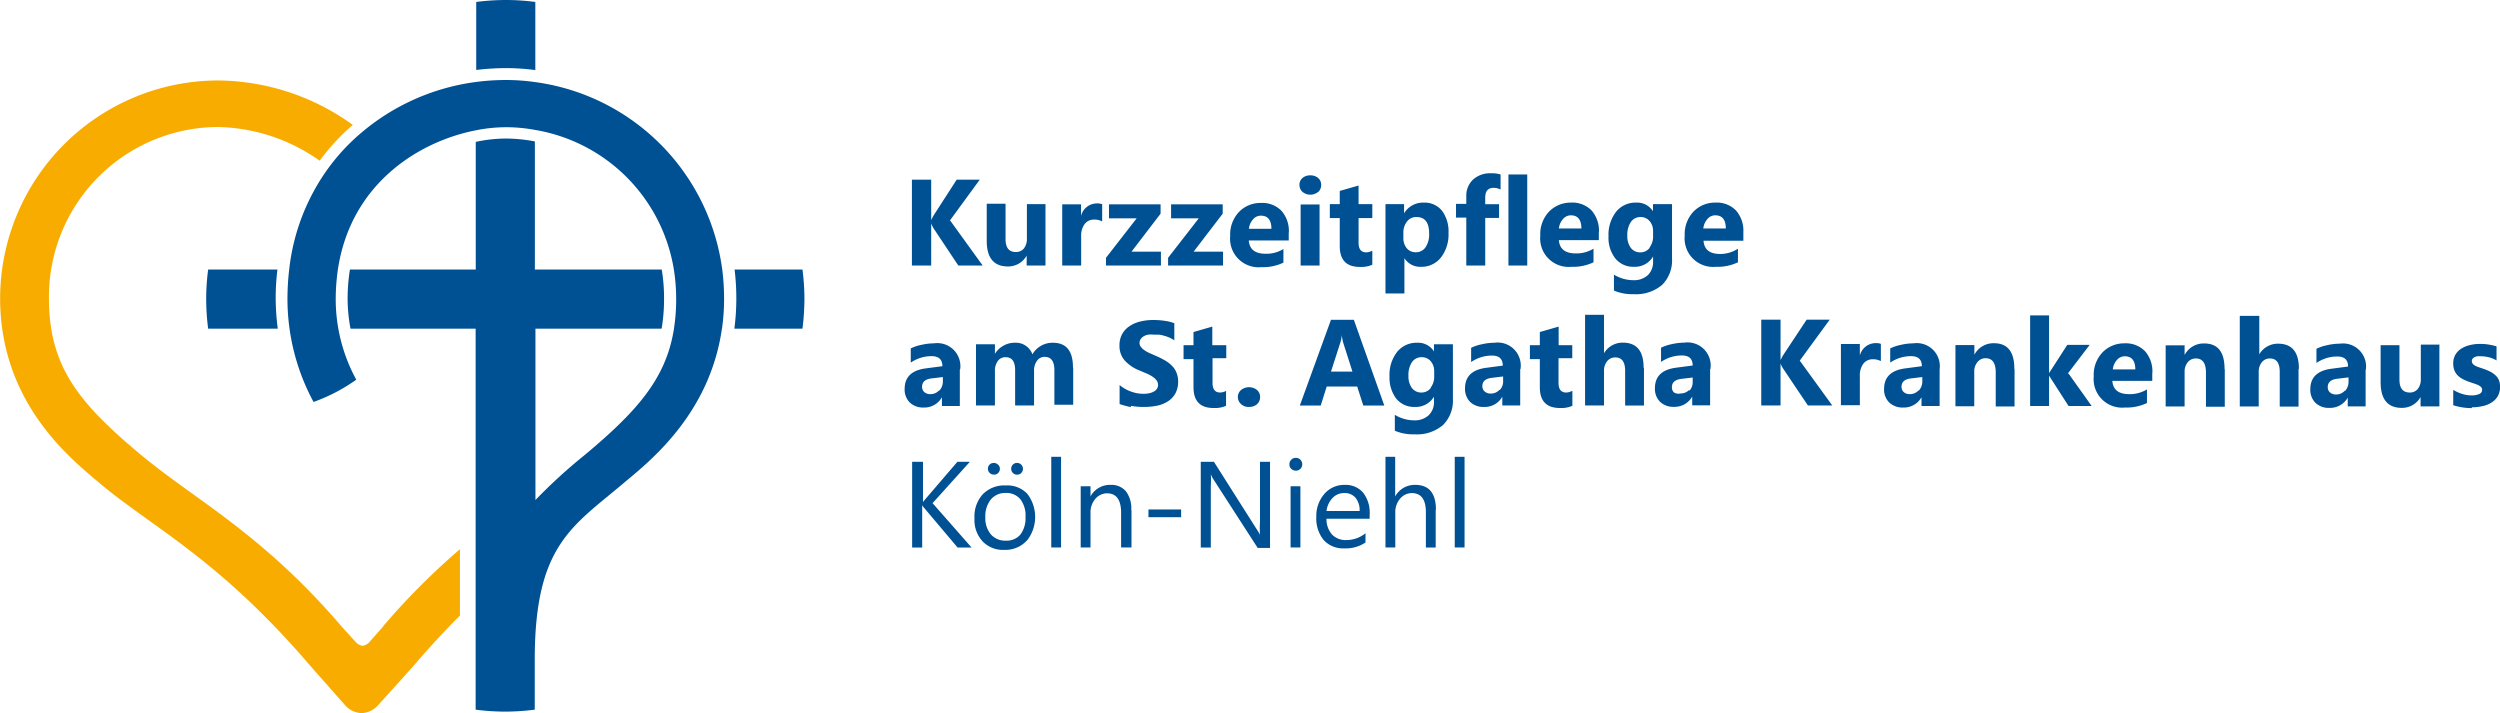
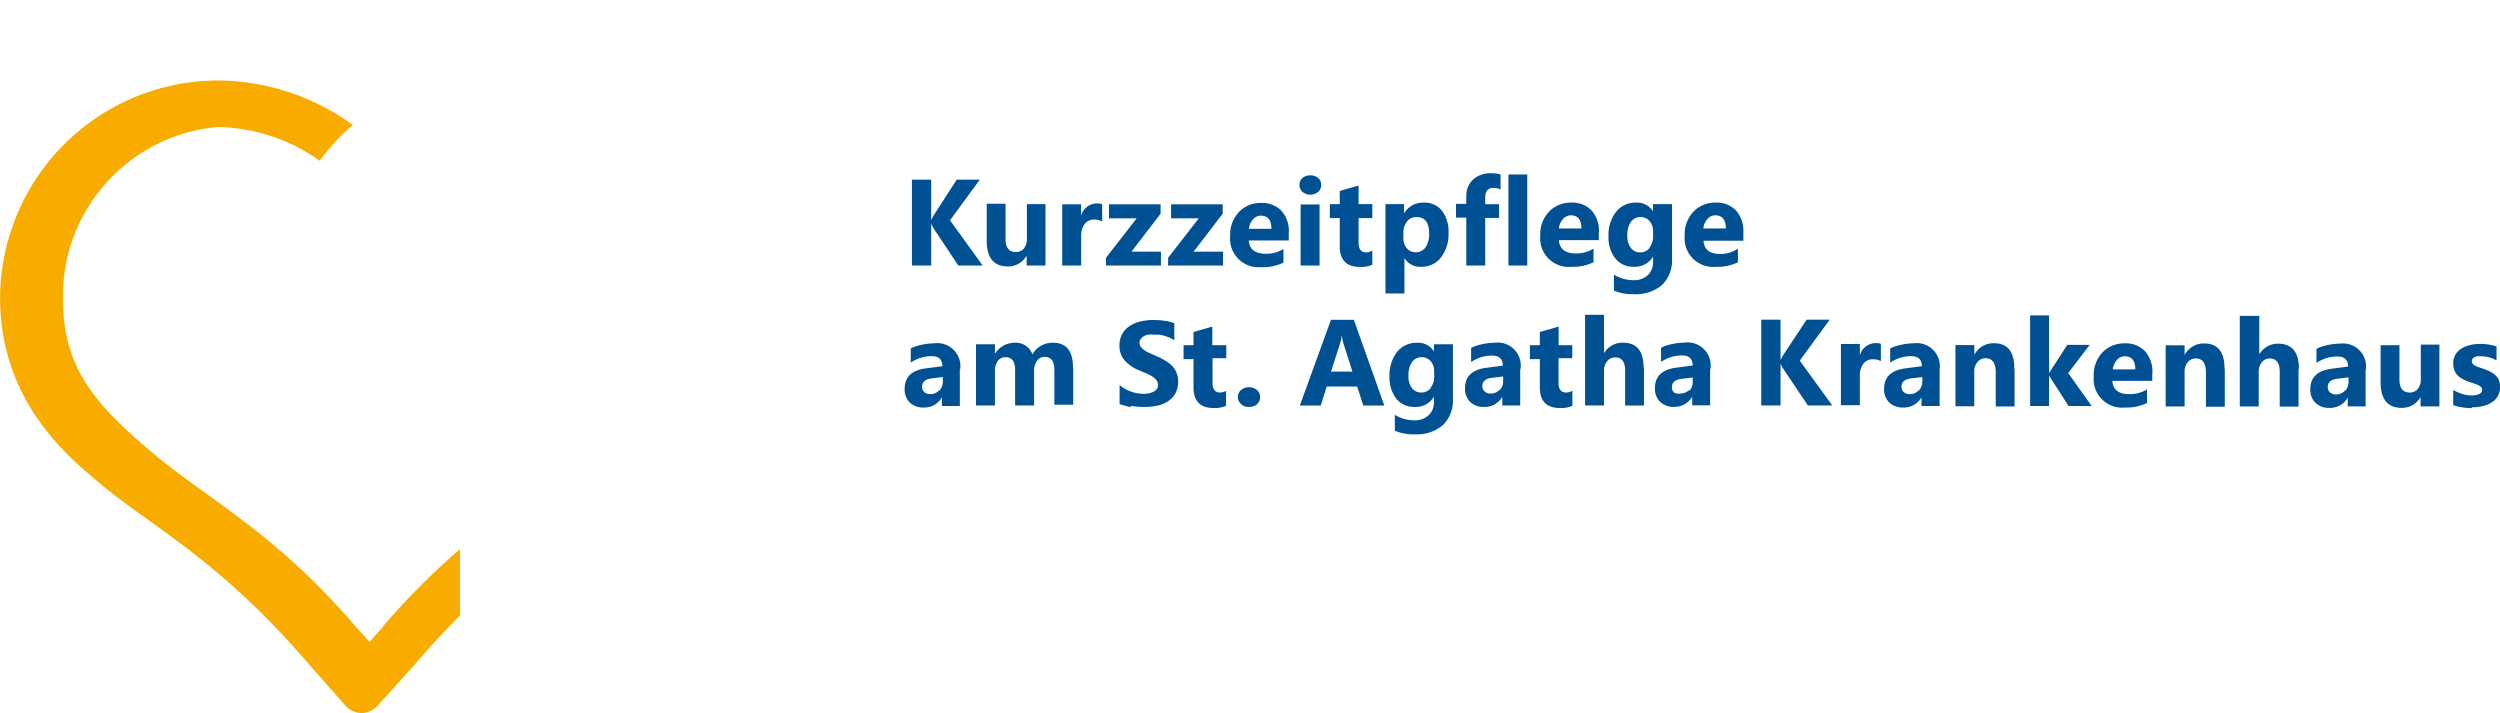
<svg xmlns="http://www.w3.org/2000/svg" id="Ebene_1" data-name="Ebene 1" viewBox="0 0 216.55 61.76">
  <defs>
    <style>.cls-1{fill:#005094;}.cls-2{fill:#f8ac00;}</style>
  </defs>
-   <path class="cls-1" d="M643.67,379.93a20.08,20.08,0,0,0-.17-2.58h-5.88a20.55,20.55,0,0,1,.15,2.49,20.16,20.16,0,0,1-.17,2.63h5.9a21.52,21.52,0,0,0,.17-2.54Zm-7.14,2.53a18.42,18.42,0,0,0,.18-2.63,20.29,20.29,0,0,0-.16-2.49,18.9,18.9,0,0,0-16.21-16.23,18,18,0,0,0-2.54-.18,20.08,20.08,0,0,0-2.58.17,19.22,19.22,0,0,0-10.82,5.2,17.77,17.77,0,0,0-1.93,2.21,18.33,18.33,0,0,0-3.43,8.83,22.17,22.17,0,0,0-.15,2.48,18.79,18.79,0,0,0,2.26,9h0a16.06,16.06,0,0,0,1.9-.83,16.31,16.31,0,0,0,1.8-1.1h0a14.57,14.57,0,0,1-1.78-7h0a18,18,0,0,1,.18-2.49c1.09-7.46,7-11.16,12-12.12a13.27,13.27,0,0,1,2.58-.26,13.73,13.73,0,0,1,2.54.24,14.63,14.63,0,0,1,12,12.15,16.55,16.55,0,0,1,.19,2.49,16.73,16.73,0,0,1-.2,2.63c-.69,4.29-3.21,7.11-7.72,10.88a46.34,46.34,0,0,0-4.27,3.9V382.47h10.93a15.4,15.4,0,0,0,.21-2.63,15,15,0,0,0-.2-2.49H620.32v-11.1a13.58,13.58,0,0,0-2.54-.25,12.57,12.57,0,0,0-2.58.29v11.06H604.3a16.21,16.21,0,0,0-.2,2.49,14.38,14.38,0,0,0,.25,2.63h10.84v33h0a19.58,19.58,0,0,0,2.54.17,20.08,20.08,0,0,0,2.58-.17h0v-4.33h0c0-10,3.3-11.55,7.85-15.42,2.15-1.8,7.33-5.9,8.37-13.3Zm-37.64-2.63h0v0Zm18.93-19.93a19.7,19.7,0,0,1,2.54.17v-5.9a19.58,19.58,0,0,0-2.54-.17,20.08,20.08,0,0,0-2.58.17v5.89a22.06,22.06,0,0,1,2.58-.16Zm-19.77,22.57a21,21,0,0,1-.18-2.63,20.55,20.55,0,0,1,.15-2.49h-6a19.58,19.58,0,0,0-.17,2.54,20.08,20.08,0,0,0,.17,2.58Z" transform="translate(-573.99 -354)" />
-   <path class="cls-2" d="M607.21,408.23,606,409.6a1,1,0,0,1-.6.34,1,1,0,0,1-.61-.34l-1.24-1.37c-6.91-8.06-12.69-10.94-17.41-14.88-5.37-4.49-7.91-7.63-7.91-13.52A14.7,14.7,0,0,1,592.9,365a15.79,15.79,0,0,1,8.78,2.92,19.11,19.11,0,0,1,2.36-2.65l.51-.45a20.18,20.18,0,0,0-11.65-3.85A18.91,18.91,0,0,0,574,379.83c0,9.09,6.16,13.93,8.51,15.93,4.55,3.87,10.39,6.57,18.43,16l3,3.39a2,2,0,0,0,1.37.62,2,2,0,0,0,1.37-.62l3.06-3.39c1.43-1.68,2.79-3.14,4.09-4.44v-5.75a61.46,61.46,0,0,0-6.65,6.67Z" transform="translate(-573.99 -354)" />
-   <path class="cls-1" d="M654.79,397.56,658,394h-1.08l-2.78,3.24a3.11,3.11,0,0,0-.2.25h0V394H653v7.43h.87v-3.66h0a2,2,0,0,0,.2.26l2.87,3.4h1.21l-3.4-3.87Zm8.19,3.22a3.3,3.3,0,0,0,0-4,2.36,2.36,0,0,0-1.85-.73,2.61,2.61,0,0,0-2,.75,2.86,2.86,0,0,0-.73,2.09,2.73,2.73,0,0,0,.7,2,2.44,2.44,0,0,0,1.88.74,2.52,2.52,0,0,0,1.92-.77Zm-.6-3.53a2.33,2.33,0,0,1,.44,1.53,2.35,2.35,0,0,1-.44,1.52,1.55,1.55,0,0,1-1.27.53,1.64,1.64,0,0,1-1.29-.54,2.17,2.17,0,0,1-.48-1.49,2.31,2.31,0,0,1,.48-1.54,1.62,1.62,0,0,1,1.29-.56,1.57,1.57,0,0,1,1.27.55Zm.07-2.28a.51.51,0,0,0,0-.72.5.5,0,0,0-.37-.15.48.48,0,0,0-.35.14.49.49,0,0,0-.15.36.5.5,0,0,0,.15.37.51.51,0,0,0,.72,0Zm-2,0a.49.49,0,0,0,.15-.36.46.46,0,0,0-.16-.36.51.51,0,0,0-.37-.15.52.52,0,0,0-.36.14.51.51,0,0,0,0,.72.51.51,0,0,0,.37.15.46.46,0,0,0,.37-.14Zm5.45-1.4h-.85v7.85h.85v-7.85Zm6.08,4.61a2.46,2.46,0,0,0-.46-1.62,1.64,1.64,0,0,0-1.33-.56,1.91,1.91,0,0,0-1.74,1h0v-.88h-.85v5.3h.85v-3a1.76,1.76,0,0,1,.42-1.21,1.34,1.34,0,0,1,1-.48c.82,0,1.23.56,1.23,1.69v3H672v-3.24Zm4.32-.05h-2.83v.67h2.83v-.67ZM684,394h-.87v5.23a8.71,8.71,0,0,0,0,1.09h0a4.15,4.15,0,0,0-.3-.5L679.14,394H678v7.43h.87v-5.36a7.34,7.34,0,0,0,0-1h0a2.32,2.32,0,0,0,.24.47l3.82,5.92H684V394Zm2.63.61a.53.53,0,0,0,.16-.39.58.58,0,0,0-.16-.4.54.54,0,0,0-.4-.16.53.53,0,0,0-.39.16.54.54,0,0,0-.16.4.5.5,0,0,0,.16.39.57.57,0,0,0,.39.16.54.54,0,0,0,.4-.16Zm0,1.51h-.85v5.3h.85v-5.3Zm6,2.42a2.8,2.8,0,0,0-.57-1.87,2,2,0,0,0-1.61-.67,2.25,2.25,0,0,0-1.74.78,2.89,2.89,0,0,0-.7,2,2.94,2.94,0,0,0,.64,2,2.26,2.26,0,0,0,1.77.72,3.07,3.07,0,0,0,1.85-.51v-.8a2.63,2.63,0,0,1-1.65.59,1.63,1.63,0,0,1-1.25-.48,2,2,0,0,1-.48-1.37h3.74v-.44Zm-3.74-.28a2,2,0,0,1,.52-1.12,1.36,1.36,0,0,1,1-.43,1.22,1.22,0,0,1,1,.41,1.71,1.71,0,0,1,.35,1.14Zm9.48-.1c0-1.44-.6-2.16-1.79-2.16a1.93,1.93,0,0,0-1.74,1h0v-3.43H694v7.85h.85v-3a1.8,1.8,0,0,1,.42-1.23,1.34,1.34,0,0,1,1-.48c.82,0,1.23.55,1.23,1.66v3.06h.85v-3.27Zm2.46-4.59H700v7.85h.85v-7.85Z" transform="translate(-573.99 -354)" />
+   <path class="cls-2" d="M607.21,408.23,606,409.6l-1.24-1.37c-6.91-8.06-12.69-10.94-17.41-14.88-5.37-4.49-7.91-7.63-7.91-13.52A14.7,14.7,0,0,1,592.9,365a15.79,15.79,0,0,1,8.78,2.92,19.11,19.11,0,0,1,2.36-2.65l.51-.45a20.18,20.18,0,0,0-11.65-3.85A18.91,18.91,0,0,0,574,379.83c0,9.09,6.16,13.93,8.51,15.93,4.55,3.87,10.39,6.57,18.43,16l3,3.39a2,2,0,0,0,1.37.62,2,2,0,0,0,1.37-.62l3.06-3.39c1.43-1.68,2.79-3.14,4.09-4.44v-5.75a61.46,61.46,0,0,0-6.65,6.67Z" transform="translate(-573.99 -354)" />
  <path class="cls-1" d="M657.16,386a2,2,0,0,0-2.27-2.26,4.94,4.94,0,0,0-1.08.13,3.71,3.71,0,0,0-.93.31v1.23a3.18,3.18,0,0,1,1.8-.56c.63,0,.94.29.94.87l-1.44.19c-1.22.16-1.83.75-1.83,1.78a1.58,1.58,0,0,0,.44,1.17,1.66,1.66,0,0,0,1.21.44,1.74,1.74,0,0,0,1.58-.89h0v.76h1.55V386Zm-1.83,1.82a1,1,0,0,1-.75.32.76.76,0,0,1-.53-.18.59.59,0,0,1-.19-.46c0-.41.27-.65.8-.72l1-.12v.36a1.16,1.16,0,0,1-.29.8Zm11.6-2c0-1.42-.58-2.13-1.73-2.13a2,2,0,0,0-1.78,1,1.53,1.53,0,0,0-1.54-1,1.92,1.92,0,0,0-1,.27,2,2,0,0,0-.71.69h0v-.83h-1.64v5.3h1.64v-2.95a1.44,1.44,0,0,1,.25-.9.8.8,0,0,1,.67-.33c.56,0,.83.37.83,1.12v3.06h1.64v-3a1.39,1.39,0,0,1,.25-.86.79.79,0,0,1,.66-.35c.57,0,.85.38.85,1.15v3h1.63V385.9Zm5,3.33a6.26,6.26,0,0,0,1.16.1,5.85,5.85,0,0,0,1.13-.11,2.73,2.73,0,0,0,.94-.38,1.9,1.9,0,0,0,.64-.68,2.08,2.08,0,0,0,.24-1,2,2,0,0,0-.14-.79,1.73,1.73,0,0,0-.39-.6,2.67,2.67,0,0,0-.61-.47,7.45,7.45,0,0,0-.8-.4l-.59-.26a2.56,2.56,0,0,1-.44-.26,1.24,1.24,0,0,1-.28-.28.59.59,0,0,1,0-.64.82.82,0,0,1,.25-.24,1.13,1.13,0,0,1,.39-.15,2.09,2.09,0,0,1,.52,0l.44,0a2.52,2.52,0,0,1,.46.1,3.43,3.43,0,0,1,.45.16,2.71,2.71,0,0,1,.41.23V382a3.48,3.48,0,0,0-.83-.21,6.33,6.33,0,0,0-1-.07,4.52,4.52,0,0,0-1.12.13,2.79,2.79,0,0,0-.93.4,2,2,0,0,0-.64.69,2,2,0,0,0-.23,1,1.91,1.91,0,0,0,.43,1.26,3.38,3.38,0,0,0,1.3.89l.64.27a3,3,0,0,1,.51.28,1.31,1.31,0,0,1,.34.32.65.65,0,0,1,.12.39.61.61,0,0,1-.08.3.69.69,0,0,1-.24.24,1.38,1.38,0,0,1-.39.16,2.26,2.26,0,0,1-.55.06,3.06,3.06,0,0,1-1.07-.19,3.14,3.14,0,0,1-1-.57V389a9.08,9.08,0,0,0,1,.27Zm8.28-1.3a1.1,1.1,0,0,1-.53.15c-.44,0-.66-.28-.66-.83v-2.14h1.19V383.9H679v-1.61l-1.63.47v1.14h-.86v1.21h.86v2.43c0,1.2.58,1.8,1.73,1.8a2.36,2.36,0,0,0,1.09-.19v-1.22Zm2.66,1.16a.8.8,0,0,0,.27-.62.78.78,0,0,0-.27-.61,1.11,1.11,0,0,0-1.38,0,.81.81,0,0,0,0,1.22.93.93,0,0,0,.67.25,1.06,1.06,0,0,0,.72-.24Zm8.41-7.31h-2l-2.7,7.43h1.81l.52-1.65h2.64l.53,1.65h1.82l-2.64-7.43Zm-2,4.49.81-2.52a2.88,2.88,0,0,0,.13-.65h0a3.68,3.68,0,0,0,.12.67l.8,2.5Zm10.57-2.37H698.2v.62h0a1.61,1.61,0,0,0-1.45-.75,2.15,2.15,0,0,0-1.74.79,3.24,3.24,0,0,0-.66,2.14,3,3,0,0,0,.59,1.92,2,2,0,0,0,1.61.71,1.83,1.83,0,0,0,1.65-.89h0v.42a1.55,1.55,0,0,1-.46,1.19,1.77,1.77,0,0,1-1.28.44,3.2,3.2,0,0,1-1.65-.48v1.38a4,4,0,0,0,1.7.31,3.48,3.48,0,0,0,2.48-.81,3,3,0,0,0,.85-2.29v-4.7Zm-1.93,3.79a1,1,0,0,1-.82.39,1,1,0,0,1-.81-.39,1.68,1.68,0,0,1-.3-1.05,2,2,0,0,1,.31-1.2,1,1,0,0,1,.85-.42,1,1,0,0,1,.77.35,1.29,1.29,0,0,1,.3.86v.42a1.55,1.55,0,0,1-.3,1Zm7.78-1.66a2,2,0,0,0-2.27-2.26,4.94,4.94,0,0,0-1.08.13,3.71,3.71,0,0,0-.93.31v1.23a3.18,3.18,0,0,1,1.8-.56c.63,0,.94.29.94.87l-1.44.19c-1.22.16-1.83.75-1.83,1.78a1.58,1.58,0,0,0,.44,1.17,1.65,1.65,0,0,0,1.21.44,1.74,1.74,0,0,0,1.58-.89h0v.76h1.55V386Zm-1.83,1.82a1,1,0,0,1-.75.32.76.76,0,0,1-.53-.18.6.6,0,0,1-.2-.46c0-.41.27-.65.8-.72l1-.12v.36a1.06,1.06,0,0,1-.28.8Zm6.31.08a1.1,1.1,0,0,1-.53.15c-.44,0-.66-.28-.66-.83v-2.14h1.19V383.9H709v-1.61l-1.63.47v1.14h-.86v1.21h.86v2.43c0,1.2.58,1.8,1.73,1.8a2.36,2.36,0,0,0,1.09-.19v-1.22Zm6.18-2c0-1.45-.6-2.17-1.8-2.17a1.86,1.86,0,0,0-1.63.92h0v-3.33h-1.64v7.85h1.64v-3a1.27,1.27,0,0,1,.27-.83.88.88,0,0,1,.71-.33c.57,0,.85.39.85,1.17v3h1.63v-3.27Zm5.79.09a2,2,0,0,0-2.27-2.26,4.94,4.94,0,0,0-1.08.13,3.71,3.71,0,0,0-.93.31v1.23a3.18,3.18,0,0,1,1.8-.56c.63,0,.94.29.94.87l-1.44.19c-1.22.16-1.83.75-1.83,1.78a1.58,1.58,0,0,0,.44,1.17,1.65,1.65,0,0,0,1.21.44,1.74,1.74,0,0,0,1.58-.89h0v.76h1.55V386Zm-1.83,1.82a1,1,0,0,1-.75.32A.76.76,0,0,1,719,388a.59.59,0,0,1-.19-.46c0-.41.27-.65.8-.72l1-.12v.36a1.11,1.11,0,0,1-.29.8Zm9.57-2.53,2.59-3.54h-2l-2.05,3.1c-.1.18-.17.32-.21.41h0v-3.51h-1.67v7.43h1.67v-3.64h0a2.19,2.19,0,0,0,.2.41l2.17,3.23h2.11l-2.82-3.89Zm7-1.45a1.09,1.09,0,0,0-.4-.06,1.42,1.42,0,0,0-1.4,1.08h0v-1h-1.64v5.3h1.64v-2.53a1.69,1.69,0,0,1,.3-1.06,1,1,0,0,1,.83-.39,1.41,1.41,0,0,1,.69.16v-1.52ZM742,386a2,2,0,0,0-2.27-2.26,4.94,4.94,0,0,0-1.08.13,3.71,3.71,0,0,0-.93.31v1.23a3.18,3.18,0,0,1,1.8-.56c.63,0,.94.29.94.87l-1.44.19c-1.22.16-1.83.75-1.83,1.78a1.58,1.58,0,0,0,.44,1.17,1.67,1.67,0,0,0,1.22.44,1.74,1.74,0,0,0,1.58-.89h0v.76H742V386Zm-1.83,1.82a1,1,0,0,1-.75.32.76.76,0,0,1-.53-.18.59.59,0,0,1-.19-.46c0-.41.27-.65.8-.72l1-.12v.36a1.16,1.16,0,0,1-.29.8Zm8.3-1.9c0-1.46-.59-2.19-1.76-2.19a1.86,1.86,0,0,0-1.7,1h0v-.84h-1.64v5.3H745v-3a1.23,1.23,0,0,1,.28-.83.87.87,0,0,1,.7-.33c.59,0,.88.41.88,1.23v2.95h1.63V386Zm4.63.44,1.9-2.49h-1.94l-1.58,2.45h0v-5h-1.64v7.85h1.64v-2.63h0l1.69,2.63h2l-2-2.81Zm7.33-.06a2.66,2.66,0,0,0-.63-1.87,2.31,2.31,0,0,0-1.79-.69,2.6,2.6,0,0,0-1.89.77,2.83,2.83,0,0,0-.77,2.09,2.47,2.47,0,0,0,2.7,2.7,4.08,4.08,0,0,0,1.91-.39v-1.18a2.82,2.82,0,0,1-1.54.41c-.92,0-1.4-.38-1.46-1.15h3.46v-.69ZM757,386a1.46,1.46,0,0,1,.35-.81.91.91,0,0,1,.68-.33c.61,0,.92.38.92,1.14Zm9.68-.06c0-1.46-.59-2.19-1.76-2.19a1.86,1.86,0,0,0-1.7,1h0v-.84h-1.64v5.3h1.64v-3a1.27,1.27,0,0,1,.27-.83.87.87,0,0,1,.7-.33c.59,0,.88.41.88,1.23v2.95h1.63V386Zm6.44,0c0-1.45-.6-2.17-1.8-2.17a1.86,1.86,0,0,0-1.63.92h0v-3.33H768v7.85h1.64v-3a1.27,1.27,0,0,1,.27-.83.86.86,0,0,1,.7-.33c.57,0,.85.39.85,1.17v3h1.63v-3.27Zm5.8.09a2,2,0,0,0-2.27-2.26,4.8,4.8,0,0,0-1.08.13,3.86,3.86,0,0,0-.93.31v1.23a3.18,3.18,0,0,1,1.8-.56c.63,0,.94.29.94.87l-1.44.19c-1.22.16-1.83.75-1.83,1.78a1.58,1.58,0,0,0,.44,1.17,1.66,1.66,0,0,0,1.22.44,1.74,1.74,0,0,0,1.58-.89h0v.76h1.55V386Zm-1.83,1.82a1,1,0,0,1-.75.32.76.76,0,0,1-.53-.18.59.59,0,0,1-.19-.46c0-.41.27-.65.8-.72l1-.12v.36a1.16,1.16,0,0,1-.29.8Zm8.22-4h-1.63v3a1.3,1.3,0,0,1-.26.84.87.87,0,0,1-.7.31c-.59,0-.89-.37-.89-1.12V383.9h-1.63v3.2c0,1.49.61,2.23,1.84,2.23a1.83,1.83,0,0,0,1.62-.94h0v.81h1.63v-5.3Zm2.79,5.43a4,4,0,0,0,.92-.1,2.28,2.28,0,0,0,.78-.31,1.55,1.55,0,0,0,.54-.54,1.69,1.69,0,0,0,.11-1.39,1.22,1.22,0,0,0-.29-.42,2.14,2.14,0,0,0-.45-.32,5.51,5.51,0,0,0-.59-.25l-.36-.12a2.52,2.52,0,0,1-.33-.13.76.76,0,0,1-.24-.18.37.37,0,0,1-.09-.25.31.31,0,0,1,.06-.19.47.47,0,0,1,.17-.14.92.92,0,0,1,.25-.08,1.45,1.45,0,0,1,.3,0,2.86,2.86,0,0,1,.7.09,2.41,2.41,0,0,1,.66.27V384a5.77,5.77,0,0,0-.72-.16,4.31,4.31,0,0,0-.71-.05,3.57,3.57,0,0,0-.87.1,2.45,2.45,0,0,0-.74.3,1.55,1.55,0,0,0-.52.53,1.44,1.44,0,0,0-.19.77,1.53,1.53,0,0,0,.09.56,1.27,1.27,0,0,0,.25.42,1.61,1.61,0,0,0,.4.32,4.21,4.21,0,0,0,.56.26l.41.14a3.54,3.54,0,0,1,.39.14.9.9,0,0,1,.29.18.33.33,0,0,1,.11.26.38.38,0,0,1-.25.36,1.64,1.64,0,0,1-.69.12,2.66,2.66,0,0,1-.76-.12,3.34,3.34,0,0,1-.8-.36v1.33a5.17,5.17,0,0,0,1.61.25Z" transform="translate(-573.99 -354)" />
  <path class="cls-1" d="M656.27,373.1l2.59-3.54h-2l-2,3.1c-.1.18-.17.32-.21.41h0v-3.51h-1.67V377h1.67v-3.64h0a3.11,3.11,0,0,0,.2.41L657,377h2.11l-2.81-3.89Zm8.3-1.42h-1.63v3a1.3,1.3,0,0,1-.26.84.87.87,0,0,1-.7.31c-.59,0-.89-.37-.89-1.12v-3.06h-1.63v3.2c0,1.49.61,2.23,1.84,2.23a1.83,1.83,0,0,0,1.62-.94h0V377h1.63v-5.3Zm4.86,0a1.09,1.09,0,0,0-.4-.06,1.42,1.42,0,0,0-1.4,1.08h0v-1H666V377h1.64v-2.53a1.69,1.69,0,0,1,.3-1.06,1,1,0,0,1,.83-.39,1.41,1.41,0,0,1,.69.16v-1.52Zm5.15,4.12H672l2.52-3.29v-.81h-4.47v1.21h2.4l-2.66,3.42V377h4.76v-1.21Zm5.34,0h-2.54l2.52-3.29v-.81h-4.47v1.21h2.4l-2.66,3.42V377h4.76v-1.21Zm5.71-1.66a2.66,2.66,0,0,0-.63-1.87,2.31,2.31,0,0,0-1.8-.69,2.57,2.57,0,0,0-1.88.77,2.83,2.83,0,0,0-.77,2.09,2.47,2.47,0,0,0,2.7,2.7,4.08,4.08,0,0,0,1.91-.39v-1.18a2.79,2.79,0,0,1-1.54.41c-.92,0-1.4-.38-1.46-1.15h3.46v-.69Zm-3.46-.32a1.46,1.46,0,0,1,.35-.81.88.88,0,0,1,.68-.33c.61,0,.92.38.92,1.14Zm6-3.19a.8.8,0,0,0,.26-.61.76.76,0,0,0-.26-.6,1,1,0,0,0-.68-.23,1,1,0,0,0-.68.23.76.76,0,0,0-.26.6.79.79,0,0,0,.26.6,1.07,1.07,0,0,0,1.36,0Zm.12,1.08h-1.64V377h1.64v-5.3Zm4.57,4a1.1,1.1,0,0,1-.53.15c-.44,0-.66-.28-.66-.83v-2.14h1.19v-1.21h-1.19v-1.61l-1.63.47v1.14h-.86v1.21h.86v2.43c0,1.2.58,1.8,1.73,1.8a2.36,2.36,0,0,0,1.09-.19v-1.22Zm4.2,1.4a2.13,2.13,0,0,0,1.74-.8,3.25,3.25,0,0,0,.66-2.13,3,3,0,0,0-.56-1.92,1.93,1.93,0,0,0-1.59-.71,1.91,1.91,0,0,0-1.7.93h0v-.8H694v7.74h1.64v-3.06h0a1.61,1.61,0,0,0,1.45.75Zm-1.19-3.93a1,1,0,0,1,.82-.38c.72,0,1.09.47,1.09,1.4a2,2,0,0,1-.31,1.22,1,1,0,0,1-.87.43,1,1,0,0,1-.76-.35,1.37,1.37,0,0,1-.29-.9v-.42a1.54,1.54,0,0,1,.32-1Zm8.09-4.07a2.6,2.6,0,0,0-.8-.1,2.19,2.19,0,0,0-1.58.55A1.92,1.92,0,0,0,701,371v.66h-.89v1.19H701V377h1.64v-4.12h1.2v-1.19h-1.2v-.57c0-.57.24-.85.74-.85a1.29,1.29,0,0,1,.59.15v-1.3Zm2.32,0h-1.63V377h1.63v-7.85Zm6.21,5a2.66,2.66,0,0,0-.63-1.87,2.31,2.31,0,0,0-1.79-.69,2.6,2.6,0,0,0-1.89.77,2.83,2.83,0,0,0-.77,2.09,2.47,2.47,0,0,0,2.7,2.7,4.08,4.08,0,0,0,1.91-.39v-1.18a2.82,2.82,0,0,1-1.54.41c-.91,0-1.4-.38-1.46-1.15h3.46v-.69Zm-3.47-.32a1.46,1.46,0,0,1,.35-.81.91.91,0,0,1,.68-.33c.61,0,.92.38.92,1.14Zm9.79-2.11h-1.64v.62h0a1.61,1.61,0,0,0-1.45-.75,2.15,2.15,0,0,0-1.74.79,3.24,3.24,0,0,0-.66,2.14,2.9,2.9,0,0,0,.6,1.92,2,2,0,0,0,1.61.71,1.83,1.83,0,0,0,1.65-.89h0v.42a1.58,1.58,0,0,1-.45,1.19,1.78,1.78,0,0,1-1.29.44,3.23,3.23,0,0,1-1.65-.48v1.38a4,4,0,0,0,1.7.31,3.48,3.48,0,0,0,2.48-.81,3,3,0,0,0,.85-2.29v-4.7Zm-1.93,3.79a1,1,0,0,1-.82.39,1,1,0,0,1-.81-.39,1.68,1.68,0,0,1-.3-1.05,2,2,0,0,1,.31-1.2,1,1,0,0,1,.85-.42,1,1,0,0,1,.77.35,1.29,1.29,0,0,1,.3.86v.42a1.55,1.55,0,0,1-.3,1Zm8.12-1.36a2.66,2.66,0,0,0-.63-1.87,2.31,2.31,0,0,0-1.79-.69,2.59,2.59,0,0,0-1.89.77,2.83,2.83,0,0,0-.77,2.09,2.47,2.47,0,0,0,2.7,2.7,4.08,4.08,0,0,0,1.91-.39v-1.18A2.79,2.79,0,0,1,723,376c-.91,0-1.4-.38-1.45-1.15H725v-.69Zm-3.47-.32a1.46,1.46,0,0,1,.35-.81.88.88,0,0,1,.68-.33c.61,0,.92.38.92,1.14Z" transform="translate(-573.99 -354)" />
</svg>